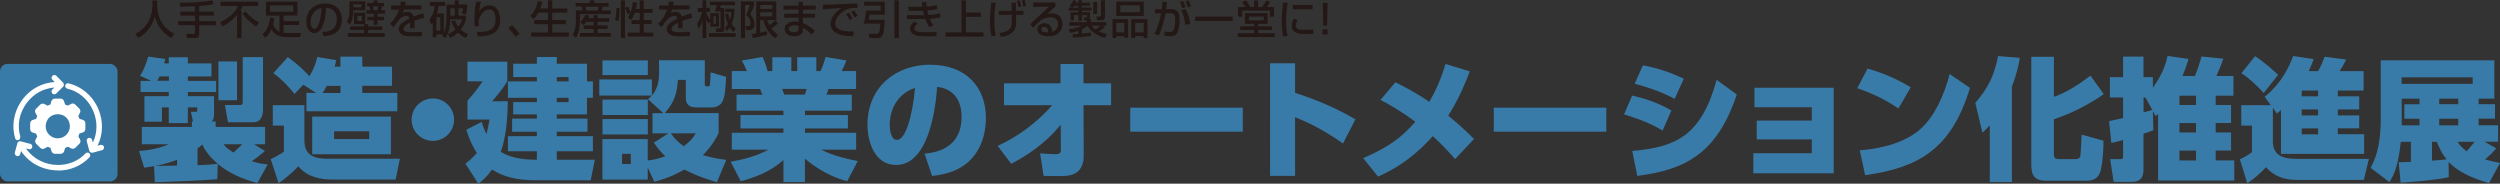
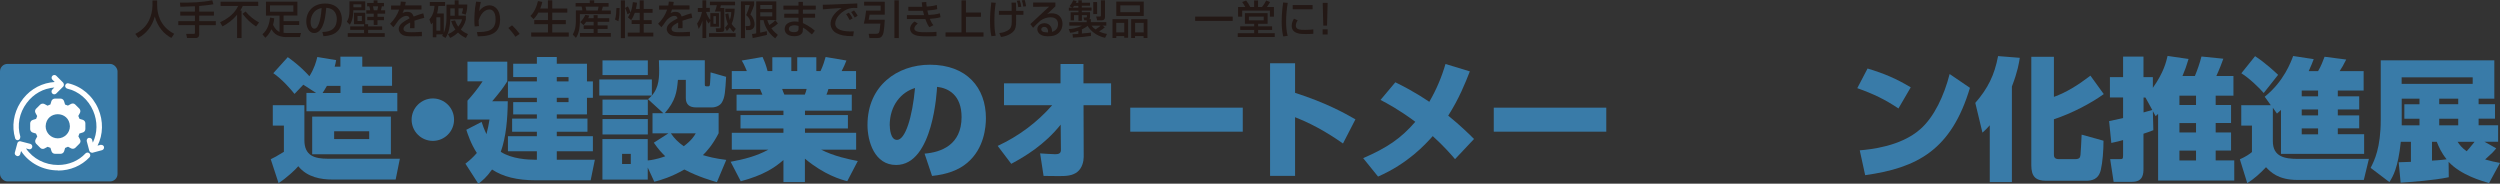
<svg xmlns="http://www.w3.org/2000/svg" id="_レイヤー_2" data-name="レイヤー 2" viewBox="0 0 303.98 22.33">
  <rect x="0" y="0" width="303.98" height="22.33" fill="#333333" stroke="none" />
  <defs>
    <style>
      .cls-1 {
        fill: #231815;
      }

      .cls-2 {
        fill: #397ba8;
      }

      .cls-3 {
        fill: #fff;
      }
    </style>
  </defs>
  <g id="_レイヤー_1-2" data-name="レイヤー 1">
    <g>
      <g>
-         <path class="cls-2" d="M18.74,20.2c-.51.1-.79.13-1.22.18l-.61-2.02c.53-.05,2.07-.14,3.6-.82h-3.27v-2.11h6.09v-.67h.14l-.26-1.17h.59c.13,0,.18,0,.18-.11v-.42h-1.14v1.91h-2.32v-1.91h-.83v1.73h-2.13v-3.09h2.96v-.51h-3.43v-1.36h1.3l-1.35-.61c.46-.77.67-1.3.99-2.34l2.07.29c-.05.22-.08.34-.14.54h.56v-.75h2.32v.75h2.87v1.59h-2.87v.53h3.44v1.36h-3.44v.51h3.19v2.19c0,.4-.08.69-.29.87h.48v.67h6.01v2.11h-1.33l1.31.82c-.88.77-1.52,1.19-1.6,1.23.82.29,1.39.34,1.94.4l-1.25,2.26c-1.76-.45-3.44-1.17-4.82-2.32l-.06,1.86c-1.6.16-6.87.35-7.59.37l-.1-1.95ZM21.53,19.43c-1.25.48-2.2.66-2.68.75.88-.02,1.78-.03,2.68-.05v-.71ZM20.54,9.82v-.53h-1.14c-.1.22-.18.35-.29.53h1.43ZM24.02,20.08c1.03-.02,1.67-.08,2.47-.16-1.31-1.11-1.71-1.97-1.89-2.34-.27.22-.38.32-.58.46v2.04ZM26.56,7.47h2.26v4.71h-2.26v-4.71ZM27.17,17.54c.27.32.48.54,1.22,1.01.18-.16.71-.66,1.07-1.01h-2.29ZM29.51,6.95h2.47v6.38c0,.64-.19,1.54-1.2,1.54h-3.06l-.37-2.1h1.78c.38,0,.38-.14.38-.46v-5.35Z" />
        <path class="cls-2" d="M33.18,12.79h3.83v4.25c0,1.91,1.25,2.26,2.85,2.26h8.76l-.51,2.53h-7.69c-1.35,0-3.06-.26-4.15-1.62-.27.34-1.46,1.47-2.4,2.05l-.95-2.9c.54-.26.64-.32,1.6-.9v-3.19h-1.35v-2.48ZM38.45,11.31l-1.57-1.01-1.07,1.12c-.4-.51-1.49-1.78-2.58-2.52l1.76-1.95c1.51,1.07,2.31,1.97,2.63,2.32.62-.99.83-1.79.96-2.34l2.29.38c-.06.35-.1.53-.18.8h.7v-1.22h2.66v1.22h3.62v2.32h-3.62v.87h4.26v2.23h-11.05v-2.23h1.19ZM47.53,14.18v4.58h-9.57v-4.58h9.57ZM41.4,11.31v-.87h-1.65c-.26.46-.4.67-.53.87h2.18ZM40.63,15.96v.95h4.26v-.95h-4.26Z" />
        <path class="cls-2" d="M55.21,14.55c0,1.44-1.17,2.58-2.58,2.58s-2.58-1.14-2.58-2.58,1.19-2.58,2.58-2.58,2.58,1.12,2.58,2.58Z" />
        <path class="cls-2" d="M65.28,19.42v-1.03h-3.52v-1.83h3.52v-.54h-3.01v-1.6h3.01v-.51h-2.88v-1.49h2.88v-.53h-3.52v-1.99h3.52v-.53h-2.88v-1.62h2.88v-.82h2.42v.82h3.67v2.15h.72v1.99h-.72v2.02h-3.67v.51h3.73v1.6h-3.73v.54h4.39v1.83h-4.39v1.03h4.63l-.51,2.5h-6.7c-2.23,0-3.97-.43-5.29-1.31-.67.95-1.2,1.38-1.67,1.73l-1.57-2.44c.58-.45.93-.77,1.39-1.3-.75-1.15-1.12-2.34-1.28-2.82l1.86-.96c.13.4.26.79.59,1.49.18-.67.26-1.11.37-1.78h-2.68v-2.29c.43-.46,1.31-1.51,1.84-2.35h-1.84v-2.39h4.84v2.39c-.53.85-.93,1.35-1.83,2.42h1.89c-.02,2.15-.21,4.37-.85,6.15,1.35.88,3.35.96,4.13.96h.24ZM69.13,9.37h-1.43v.53h1.43v-.53ZM69.13,11.89h-1.43v.53h1.43v-.53Z" />
        <path class="cls-2" d="M79.26,9.66v1.96h-6.39v-1.96h6.39ZM81.28,16.21h-1.94v-2.45h1.31l-1.86-1.7c1.25-.99,1.36-2.29,1.36-3.51,0-.29-.03-.98-.03-1.22h5.58v2.95c0,.22.05.22.4.22.19,0,.21-.06.24-.4.03-.29.06-1.14.06-1.3l1.89.54c-.11,1.81-.14,2.48-.51,3.11-.22.38-.72.61-1.22.61h-1.92c-.8,0-1.25-.35-1.25-1.14v-2.21h-.96c-.13,1.47-.27,2.52-1.59,4.04h6.54v2.45c-.72,1.41-1.47,2.23-1.91,2.66.53.16,1.46.42,2.84.58l-1.14,2.71c-.59-.18-2.21-.62-3.96-1.54-1.55.9-2.84,1.28-3.65,1.49l-.8-1.73v1.47h-5.51v-4.93h5.51v2.6c1.06-.1,1.96-.45,2.13-.51-.43-.42-.8-.8-1.39-1.65l1.78-1.14ZM78.77,7.34v1.79h-5.51v-1.79h5.51ZM78.77,12.11v1.87h-5.51v-1.87h5.51ZM78.77,14.48v1.87h-5.51v-1.87h5.51ZM76.7,18.71h-1.06v1.23h1.06v-1.23ZM81.57,16.21c.43.64.93,1.12,1.57,1.57.98-.74,1.27-1.25,1.46-1.57h-3.03Z" />
        <path class="cls-2" d="M103.01,22.03c-.72-.19-2.77-.75-5.14-2.74v2.85h-2.61v-2.68c-1.07.93-2.42,1.84-5.19,2.58l-1.23-2.37c1.59-.29,3.17-.69,4.58-1.47h-4.44v-2.05h6.28v-.53h-5.22v-1.63h5.22v-.53h-5.7v-1.95h3.14c-.06-.14-.19-.48-.29-.69h-3.43v-2.18h1.83c-.08-.18-.29-.74-.62-1.28l2.53-.43c.3.67.42.99.61,1.71h.58v-1.68h2.31v1.68h.72v-1.68h2.32v1.68h.51c.27-.54.51-1.3.62-1.71l2.53.43c-.16.43-.37.88-.58,1.28h1.75v2.18h-3.36c-.11.35-.14.48-.24.69h3.08v1.95h-5.69v.53h5.22v1.63h-5.22v.53h6.22v2.05h-4.25c1.51.79,3.48,1.2,4.45,1.38l-1.28,2.45ZM97.86,11.5c.11-.26.14-.37.22-.69h-2.98c.03.11.24.64.27.69h2.48Z" />
        <path class="cls-2" d="M112.42,18.68c1.99-.16,4.5-1.04,4.5-4.45,0-2.66-1.59-3.52-2.98-3.67-.02.32-.43,9.5-4.98,9.5-2.63,0-3.48-2.87-3.48-4.87,0-4.79,3.65-7.32,7.59-7.32,4.47,0,6.81,2.79,6.81,6.49,0,1.09-.21,3.7-2.26,5.43-1.04.9-2.53,1.43-4.29,1.6l-.91-2.71ZM108.19,15.25c0,.37.08,1.76.88,1.76.99,0,1.86-2.69,2.19-6.31-1.67.5-3.08,2.1-3.08,4.55Z" />
        <path class="cls-2" d="M122.08,12.79v-2.66h6.87v-2.35h2.79v2.35h3.36v2.66h-3.35l.02,6.28c0,.5-.16,1.35-.77,1.83-.61.48-1.35.51-2.27.51-.72,0-1.49-.02-1.84-.02l-.42-2.74c.38.03,1.54.1,1.83.1.35,0,.7-.05.7-.51l-.03-3.09c-1.94,2.44-4.34,3.88-6.01,4.77l-1.65-2.18c2.53-1.17,4.79-2.85,6.63-4.95h-5.86Z" />
        <path class="cls-2" d="M151.11,13.09v2.92h-13.68v-2.92h13.68Z" />
        <path class="cls-2" d="M163.3,17.45c-.95-.66-3.08-2.13-5.83-3.2v7.13h-3.04V7.69h3.04v3.6c3.72,1.19,5.94,2.42,7.34,3.22l-1.51,2.93Z" />
        <path class="cls-2" d="M169.67,10.01c.82.4,2.18,1.07,4.12,2.37.85-1.46,1.49-2.96,1.97-4.6l2.96.9c-.56,1.44-1.33,3.35-2.63,5.38,1.51,1.22,2.64,2.34,3.14,2.84l-2.31,2.45c-.42-.5-1.38-1.6-2.71-2.8-.96,1.07-3.01,3.32-6.65,4.92l-1.81-2.24c2.95-1.28,4.61-2.42,6.34-4.42-1.95-1.46-3.43-2.24-4.23-2.66l1.79-2.13Z" />
        <path class="cls-2" d="M195.31,13.09v2.92h-13.68v-2.92h13.68Z" />
-         <path class="cls-2" d="M202.16,15.88c-1.76-1.09-3.89-1.73-4.69-1.97l.99-2.29c1.36.32,2.92.75,4.77,1.81l-1.07,2.45ZM198.48,18.35c5.29-.45,8.38-1.83,10.25-8.64l2.45,1.78c-2.42,7.24-6.31,9.15-12.1,9.9l-.61-3.04ZM203.62,12.02c-1.89-1.01-3.59-1.49-4.86-1.84l1.01-2.24c1.89.37,3.24.83,4.97,1.63l-1.12,2.45Z" />
-         <path class="cls-2" d="M213.6,16.95v-2.29h6.7v-1.62h-6.97v-2.37h9.63v10.4h-9.77v-2.44h7.11v-1.68h-6.7Z" />
        <path class="cls-2" d="M230.84,13.19c-1.6-1.07-3-1.76-5.01-2.47l1.25-2.39c2.02.61,3.49,1.23,5.25,2.29l-1.49,2.56ZM226.13,18.28c1.23-.11,4.97-.45,7.37-2.58,1.68-1.47,2.9-4.1,3.56-6.7l2.47,1.68c-2.26,7.55-6.39,9.73-12.74,10.62l-.66-3.03Z" />
        <path class="cls-2" d="M241.95,15.22c-.4.45-.51.56-.9.91l-.87-3.62c1.54-1.76,2.34-3.4,2.77-5.69l2.64.21c-.1.64-.24,1.62-.96,3.49v11.62h-2.69v-6.92ZM249.74,6.91v4.87c1.55-.56,2.93-1.43,4.44-2.58l1.62,2.24c-1.54,1.12-3.94,2.37-6.06,3.06v4.26c0,.24,0,.59.61.59h1.96c.56,0,.62-.21.66-.51.02-.18.11-1.63.14-2.47l2.66.74c0,1.19-.11,2.6-.32,3.51-.27,1.23-1.14,1.36-1.83,1.36h-4.82c-1.23,0-1.81-.46-1.81-1.89V6.91h2.76Z" />
        <path class="cls-2" d="M261.77,13.52l.06,2.31c-.51.19-.74.29-1.2.43v4.17c0,.66,0,1.68-1.39,1.68h-2.24l-.42-2.76h1.14c.37,0,.43-.02.43-.46v-1.86c-.45.13-.69.19-1.43.35l-.27-2.66c.72-.14,1.03-.21,1.7-.37v-2.5h-1.6v-2.47h1.6v-2.5h2.48v2.5h1.14v1.3c1.35-1.91,1.63-3.2,1.79-3.88l2.55.37c-.26.88-.43,1.35-.74,2.07h1.51c.32-.77.59-1.54.8-2.37l2.66.27c-.06.21-.53,1.43-.85,2.1h2.08v2.39h-2.16v1.14h1.87v2.19h-1.87v1.15h1.87v2.19h-1.87v1.2h2.26v2.45h-9.26v-8.11c-.11.1-.14.14-.3.29l-.34-.62ZM260.86,11.86h-.22v1.81c.16-.05.9-.26,1.06-.3l-.83-1.51ZM267.02,11.63h-2.02v1.14h2.02v-1.14ZM267.02,14.96h-2.02v1.15h2.02v-1.15ZM267.02,18.31h-2.02v1.2h2.02v-1.2Z" />
        <path class="cls-2" d="M277.36,13.35c-.1.1-.3.3-.5.46l-.5-.71v4.07c0,1.89,1.44,2.15,3.04,2.15h8.64l-.62,2.56h-8.06c-2.36,0-3.29-.98-3.83-1.55-.66.7-1.43,1.41-2.28,1.94l-.9-2.9c.75-.34,1.14-.61,1.47-.88v-3.22h-1.3v-2.48h3.59l-.74-1.03c2.34-1.86,3.2-4.26,3.46-4.95l2.5.38c-.14.37-.32.83-.61,1.46h1.14c.32-.53.61-1.25.79-1.75l2.63.34c-.37.72-.48.93-.8,1.41h2.92v2.36h-3.14v.7h2.6v1.6h-2.6v.72h2.6v1.57h-2.6v.72h3.2v2.39h-10.11v-5.37ZM274.2,6.83c1.27.82,2.48,1.97,2.8,2.27l-1.75,2.21c-.5-.59-1.79-1.84-2.72-2.4l1.67-2.08ZM279.87,11.01v.7h1.99v-.7h-1.99ZM279.87,13.31v.72h1.99v-.72h-1.99ZM279.87,15.61v.72h1.99v-.72h-1.99Z" />
        <path class="cls-2" d="M303.52,18.04c-.35.43-.45.54-1.35,1.35.72.21,1.25.32,1.81.42l-1.33,2.45c-.91-.26-3.43-.98-4.92-2.58l.02,1.87c-1.79.38-4.69.59-5.85.66l-.24-2.48c.22,0,1.2-.05,1.49-.05v-2.44h-1.23c-.34,3.2-.95,4.21-1.39,4.9l-2.28-1.73c.45-.88,1.23-2.4,1.23-5.88v-7.19h13.81v4.66h-1.91v.67h1.99v1.76h-1.99v.8h2.37v2h-1.67l1.43.8ZM300.66,9.4h-8.64v.8h8.64v-.8ZM294.19,12h-2.16v3.24h2.16v-.8h-1.84v-1.76h1.84v-.67ZM295.71,19.53c1.01-.05,1.62-.14,1.78-.16-.66-.82-.96-1.54-1.2-2.13h-.58v2.29ZM298.9,12h-2.31v.67h2.31v-.67ZM298.9,14.44h-2.31v.8h2.31v-.8ZM298.82,17.24c.26.37.46.69,1.11,1.15.14-.16.4-.43.96-1.15h-2.07Z" />
      </g>
      <g>
        <path class="cls-1" d="M18.54.06h.57v.6c0,.95.3,2.54,2.07,3.45l-.34.5c-.9-.45-1.68-1.36-2.02-2.6-.3,1.17-1.04,2.09-2.01,2.6l-.36-.49c.71-.35,1.31-.9,1.66-1.62.26-.54.43-1.22.43-1.82V.06Z" />
        <path class="cls-1" d="M23.71.76c-.25,0-1.5.06-1.78.06l-.05-.5c1.32.01,2.64-.02,3.93-.29l.14.49c-.3.05-.83.14-1.73.21v.68h1.79v.49h-1.79v.67h2.02v.49h-2.02v1.12c0,.43-.34.44-.38.44h-1.1l-.1-.5h.91c.06,0,.15,0,.15-.11v-.95h-2.02v-.49h2.02v-.67h-1.78v-.49h1.78v-.65Z" />
        <path class="cls-1" d="M28.82,1.8c-.48.59-1.09,1.05-1.77,1.41l-.29-.5c1.56-.72,2-1.59,2.2-1.99h-2.14V.21h4.58v.51h-1.88c-.06.13-.15.31-.31.57h.16v3.34h-.54V1.8ZM29.86,1.39c.48.58.94.95,1.64,1.35l-.37.48c-.72-.5-1.03-.78-1.64-1.54l.38-.29Z" />
        <path class="cls-1" d="M33.34,2.23c-.01.19-.03.42-.14.79.26.54.53.75.79.86v-1.98h-1.65V.2h3.82v1.69h-1.68v.68h1.9v.47h-1.9v.95c.17.02.3.02.34.02h1.78l-.13.5h-1.71c-.28,0-.51-.05-.72-.11-.43-.11-.77-.37-1.04-.84-.27.62-.6.9-.74,1.03l-.35-.42c.7-.58.87-1.53.93-2.03l.49.08ZM32.83.66v.77h2.84v-.77h-2.84Z" />
        <path class="cls-1" d="M39.18,3.89c.58-.02,1.77-.08,1.77-1.59,0-.39-.13-1.27-1.28-1.35-.08.81-.16,1.68-.53,2.38-.08.15-.37.69-.94.69-.64,0-.96-.73-.96-1.42,0-1.18.83-2.17,2.28-2.17,1.62,0,2.05,1.11,2.05,1.91,0,1.94-1.73,2.03-2.24,2.06l-.14-.52ZM37.77,2.68c0,.53.21.81.45.81.65,0,.84-1.83.89-2.51-1.17.21-1.34,1.27-1.34,1.7Z" />
        <path class="cls-1" d="M42.5.16h1.91v1.09h-1.45c0,.46-.05,1.2-.42,1.75l-.37-.36c.19-.29.32-.62.32-1.35V.16ZM44.28,2.94h-1.24v-1.39h1.37v1.39h.35v.27h1.71v.42h-1.71v.4h2.02v.45h-4.5v-.45h1.99v-.4h-1.69v-.42h1.69v-.27ZM42.97.53v.35h.97v-.35h-.97ZM43.47,1.94v.61h.53v-.61h-.53ZM45.44.05h.46v.31h.79v.41h-.26c-.03.18-.08.37-.11.48h.51v.41h-.93v.38h.79v.42h-.79v.57h-.46v-.57h-.79v-.42h.79v-.38h-.9v-.41h.47c-.02-.15-.04-.27-.11-.48h-.26v-.41h.79V.05ZM45.35.77c.06.22.09.43.1.48h.43c.05-.18.08-.39.09-.48h-.62Z" />
        <path class="cls-1" d="M49.34.23c-.01.11-.03.21-.08.43h1.99v.5h-2.13c-.06.2-.12.32-.17.42.19-.08.32-.14.57-.14.42,0,.64.17.78.57.48-.2.91-.32,1.17-.39l.12.55c-.22.05-.6.14-1.2.35.02.22.02.47.01.91h-.55c.01-.13.02-.2.02-.37,0-.14,0-.23,0-.32-.22.11-.81.4-.81.76,0,.42.55.42,1.02.42.06,0,.56,0,1.22-.05v.53c-.37.01-.78.02-1.14.02-.53,0-1.04,0-1.37-.28-.09-.07-.31-.28-.31-.62,0-.5.48-.85,1.32-1.29-.05-.15-.12-.3-.38-.3-.43,0-.86.39-1.02.61-.3.44-.34.49-.57.77l-.4-.42c.49-.48.88-1.07,1.1-1.72h-.98v-.5h1.12c.04-.22.05-.34.06-.48l.58.04Z" />
        <path class="cls-1" d="M53.76,4.37c.05-.08.06-.1.11-.19h-.81v.35h-.44v-1.78c-.07.09-.1.13-.2.22l-.21-.61c.55-.6.61-1.42.62-1.65h-.57V.24h1.86v.48h-.82c-.02.22-.05.56-.16.92h.82v2.35c.11-.24.33-.84.33-1.85V.56h1V.04h.47v.51h1.06c0,.28-.03.83-.2,1.24l-.47-.17c.08-.2.13-.38.15-.61h-.55v.89h.9v.46c-.07.26-.19.71-.62,1.24.29.27.59.42.87.54l-.25.47c-.2-.09-.56-.25-.96-.65-.44.41-.79.57-.96.65l-.26-.46c.19-.08.52-.23.9-.56-.32-.45-.44-.82-.51-1.03l.47-.08c.07.19.18.47.38.76.37-.44.43-.74.47-.89h-1.43c-.02.72-.14,1.63-.58,2.26l-.42-.25ZM53.06,2.1v1.63h.48v-1.63h-.48ZM54.76,1.02v.89h.53v-.89h-.53Z" />
        <path class="cls-1" d="M58.46.26c-.09.35-.13.62-.19,1.09.31-.43.75-.7,1.26-.7.65,0,1.28.56,1.28,1.69,0,1.39-.67,2.08-2.72,2.08l-.1-.52c1.1-.01,2.27-.06,2.27-1.53,0-1.05-.48-1.22-.75-1.22-.16,0-.91.06-1.31,1.32,0,.42.02.54.05.7l-.53.05c-.03-.23-.04-.38-.04-.74,0-.21,0-1.29.21-2.28l.57.04Z" />
        <path class="cls-1" d="M62.67,4.47c-.28-.42-.57-.76-.86-1.07l.45-.32c.33.3.72.75.93,1.04l-.52.35Z" />
        <path class="cls-1" d="M65.46,1.53c-.23.43-.44.65-.59.79l-.38-.38c.2-.2.65-.66.92-1.81l.53.1c-.04.19-.11.48-.25.81h.93V.04h.53v1h1.83v.49h-1.83v.91h1.65v.5h-1.65v1.01h2.01v.5h-4.57v-.5h2.04v-1.01h-1.67v-.5h1.67v-.91h-1.16Z" />
        <path class="cls-1" d="M69.99.37h1.72V.04h.54v.33h1.75v.44h-.7c-.04.18-.11.39-.14.47h1.11v.44h-3.76v.88c0,.16,0,1.39-.48,2l-.39-.4c.38-.62.38-1.42.38-1.56v-1.38h.79c-.01-.16-.04-.31-.09-.47h-.73v-.44ZM71.27,2.66c-.15.21-.22.3-.32.39l-.4-.36c.34-.32.52-.66.62-.88l.48.08c-.04.12-.07.21-.13.32h.66v-.37h.49v.37h1.41v.44h-1.41v.44h1.21v.43h-1.21v.49h1.6v.46h-3.76v-.46h1.67v-.49h-1.21v-.43h1.21v-.44h-.92ZM71.19.81c.03.1.08.35.11.47h1.38c.04-.16.07-.3.1-.47h-1.59Z" />
        <path class="cls-1" d="M75.34.98c0,.38-.01,1.13-.15,1.6l-.41-.2c.13-.35.17-1.1.17-1.4h.38ZM75.49.05h.5v4.59h-.5V.05ZM77.18,1.57c-.11.31-.25.62-.44.87l-.39-.33c.08-.12.17-.23.3-.56l-.36.19c-.02-.1-.12-.45-.29-.77l.35-.19c.07.11.22.42.32.74.2-.52.26-1.06.28-1.26l.51.07c-.03.2-.06.43-.14.76h.46V.05h.49v1.04h1.08v.47h-1.08v.89h.97v.47h-.97v1.04h1.17v.47h-3.11v-.47h1.45v-1.04h-.98v-.47h.98v-.89h-.59Z" />
        <path class="cls-1" d="M81.93.23c-.01.11-.03.21-.08.43h1.99v.5h-2.13c-.06.2-.12.32-.17.42.19-.08.32-.14.57-.14.42,0,.64.17.78.57.48-.2.91-.32,1.17-.39l.12.55c-.22.05-.6.14-1.2.35.02.22.02.47.01.91h-.55c.01-.13.02-.2.02-.37,0-.14,0-.23,0-.32-.22.11-.81.4-.81.76,0,.42.55.42,1.02.42.06,0,.56,0,1.22-.05v.53c-.37.01-.78.02-1.14.02-.53,0-1.04,0-1.37-.28-.09-.07-.31-.28-.31-.62,0-.5.48-.85,1.32-1.29-.05-.15-.12-.3-.38-.3-.43,0-.86.39-1.02.61-.3.44-.34.49-.57.77l-.4-.42c.49-.48.88-1.07,1.1-1.72h-.98v-.5h1.12c.04-.22.05-.34.06-.48l.58.04Z" />
        <path class="cls-1" d="M84.76,2.87c.2-.3.44-.68.6-1.42h-.51v-.48h.56V.04h.46v.92h.44v.48h-.44v.08c.15.39.26.61.5.91v-.83h1.05v1.65h-1.05v-.71l-.21.33c-.15-.2-.26-.43-.29-.5v2.26h-.46v-2.12c-.12.45-.3.77-.45,1.01l-.2-.66ZM89.45,4.04v.44h-3.24v-.44h3.24ZM89.38.2v.44h-1.73c-.01.08-.05.25-.07.33h.49v2.47c0,.34-.03.45-.41.45h-.57l-.06-.45h.46c.13,0,.13-.03.13-.19v-1.85h-.69c.12-.32.18-.51.23-.77h-.84V.2h3.06ZM86.75,1.96v.93h.3v-.93h-.3ZM88.56,1.61c.02.18.08.54.18.83.15-.43.17-.75.17-.97h-.72v-.42h1.14c-.01.39-.06,1.17-.37,1.86.17.26.33.42.51.59l-.29.4c-.13-.13-.26-.26-.45-.56-.12.19-.22.3-.35.44l-.22-.41c.09-.1.21-.22.35-.44-.17-.39-.25-.74-.31-1.22l.37-.09Z" />
        <path class="cls-1" d="M90.08.17h1.62v.43c-.09.29-.2.58-.46,1.16.38.37.51.9.51,1.19,0,.55-.39.71-.72.71h-.31l-.07-.49h.3c.18,0,.3-.04.3-.25,0-.59-.27-.86-.52-1.08.17-.37.35-.91.43-1.22h-.57v4.02h-.5V.17ZM91.45,4.13c.14,0,.2-.02.5-.07V.17h2.44v2.27h-1.09c.05.16.11.34.25.61.26-.17.51-.36.72-.59l.32.39c-.25.24-.42.37-.8.59.13.18.3.4.79.8l-.32.42c-.75-.55-1.25-1.35-1.42-2.21h-.41v1.52c.07-.01.79-.18.81-.18l.02.45c-.39.11-1.41.33-1.74.39l-.08-.49ZM92.44.61v.48h1.46v-.48h-1.46ZM92.44,1.49v.5h1.46v-.5h-1.46Z" />
        <path class="cls-1" d="M97.09.68V.23h.54v.45h1.56v.49h-1.56v.5h1.48v.49h-1.48v.65c.18.08.86.39,1.45.93l-.36.45c-.63-.55-.73-.64-1.09-.83v.1c0,.35-.03.46-.11.57-.24.36-.75.37-.94.37-.98,0-1.17-.54-1.17-.88,0-.68.68-.91,1.23-.91.22,0,.36.03.45.05v-.5h-1.73v-.49h1.73v-.5h-1.83v-.49h1.83ZM97.1,3.16c-.13-.04-.28-.09-.5-.09-.28,0-.68.09-.68.44,0,.33.34.4.63.4.55,0,.55-.28.55-.48v-.27Z" />
        <path class="cls-1" d="M104.26.98c-.1,0-.21-.02-.42-.02-.44,0-.74.12-.97.23-.69.35-1.31,1.02-1.31,1.67,0,.74.85,1.01,2.26.96l-.08.58c-1.05,0-1.57-.13-2.02-.36-.44-.22-.73-.69-.73-1.14,0-.5.26-1.26,1.35-1.93-.76.04-1.52.1-2.28.17l-.02-.56c.34,0,.7-.02,1.04-.03.42-.02,2.66-.11,3.16-.13v.55ZM103.31,2.44c-.2-.38-.31-.55-.43-.72l.34-.18c.13.16.31.4.45.7l-.36.2ZM103.93,2.14c-.27-.44-.3-.49-.44-.68l.36-.19c.16.2.37.49.43.65l-.35.21Z" />
        <path class="cls-1" d="M105.07.21h2.51v1.57h-1.84c-.04.25-.09.54-.11.62h1.95c0,.28-.09,1.47-.21,1.76-.14.33-.31.47-.71.47h-.94l-.1-.52h.91c.11,0,.26-.03.32-.11.1-.12.12-.37.2-1.13h-2.02c.14-.49.25-1.25.28-1.58h1.77v-.61h-2.01V.21ZM108.75.04h.54v4.59h-.54V.04Z" />
        <path class="cls-1" d="M112.63.23c0,.15,0,.26.05.57.67-.04,1.05-.14,1.23-.19l.05.5c-.39.1-.74.13-1.2.17.03.15.09.4.14.54.4-.02.9-.06,1.38-.2l.08.47c-.44.13-.82.16-1.3.2.14.34.2.48.44.77l-.49.25c-.13-.17-.27-.37-.49-.99-.2,0-.36,0-.56,0h-1.69v-.48h1.73c.08,0,.15,0,.36,0-.02-.08-.07-.23-.14-.53-.04,0-.21,0-.24,0h-1.53v-.48h1.52s.14,0,.17,0c-.04-.26-.05-.41-.06-.55l.56-.04ZM111.6,2.86c-.38.26-.42.52-.42.61,0,.45.75.45,1.47.45.77,0,1.04-.03,1.22-.05v.52c-.18.01-.43.03-.91.03-.37,0-1.04,0-1.38-.07-.91-.16-.92-.78-.92-.85,0-.1,0-.5.55-.89l.39.26Z" />
        <path class="cls-1" d="M117.45.05v1.47h1.83v.52h-1.83v1.9h2.14v.51h-4.62v-.51h1.94V.05h.54Z" />
        <path class="cls-1" d="M121.08.33c-.05.29-.17.99-.17,2.15,0,.58.02,1.31.16,1.86l-.52.06c-.05-.2-.17-.68-.17-1.8,0-.79.06-1.51.15-2.3l.56.04ZM123.01,1.32c0-.41,0-.67-.02-1h.54c.02.61.03.94.03,1h.88v.48h-.89c.01,1.02.02,1.42-.15,1.77-.17.35-.71.79-1.69.93l-.2-.48c.22-.03.53-.06.9-.25.44-.21.61-.47.61-1.16,0-.02,0-.68,0-.81h-1.56v-.48h1.56ZM123.81.87c-.01-.14-.06-.47-.17-.78l.35-.04c.08.19.17.57.19.78l-.37.04ZM124.42.81c-.06-.46-.14-.65-.18-.76l.35-.05c.11.31.15.6.17.76l-.35.04Z" />
        <path class="cls-1" d="M128.33.31v.46c-.23.21-.59.56-.82.77-.05.05-.1.1-.2.18.14-.06.24-.1.55-.1,1.26,0,1.33,1.03,1.33,1.28,0,.51-.22.94-.59,1.21-.25.18-.56.3-1.19.3-1.28,0-1.28-.8-1.28-.86,0-.48.46-.73.87-.73.47,0,.95.33.92,1.06.73-.21.73-.84.73-.95,0-.7-.56-.83-.9-.83-.47,0-.89.16-1.27.43-.37.33-.6.57-.86.85l-.34-.45c.12-.1,2.01-1.87,2.28-2.12l-1.94.02V.31h2.71ZM127.44,3.79s-.01-.52-.46-.52c-.23,0-.37.13-.37.3,0,.37.55.37.81.37.01-.07.02-.1.02-.15Z" />
        <path class="cls-1" d="M130.4,4.15c.26,0,.45,0,.72-.03v-.37c-.51.19-.81.22-.99.24l-.18-.45c.44-.02,1.08-.14,1.62-.42h-1.55v-.42h2.11v-.23h-.29l-.1-.35h.36s.06-.03.06-.07v-.21h-.61v.69h-.42v-.69h-.54v.64h-.41v-.99h.95v-.19h-1.17v-.37h.4l-.31-.19c.19-.21.35-.44.44-.71l.42.1c-.07.15-.08.17-.1.21h.31V.04h.42v.29h1v.37h-1v.22h1.19v.37h-1.19v.19h1v.59s0,.15-.08.26h.18v.36h1.88v.42h-.47l.29.22c-.25.21-.39.3-.7.49.43.21.72.26.96.31l-.23.47c-1.05-.23-1.84-.9-2.12-1.46-.1.08-.28.23-.7.43v.5c.56-.04.88-.08,1.1-.11v.41c-.87.11-1.2.16-2.19.21l-.05-.45ZM131.12.93v-.22h-.51c-.09.12-.18.21-.2.22h.71ZM132.73,3.12c.05.08.14.23.48.46.27-.17.48-.35.62-.46h-1.1ZM132.93.25h.47v1.46h-.47V.25ZM133.87.04h.49v2.03c0,.26-.16.4-.38.4h-.58l-.11-.46h.43c.13,0,.14-.05.14-.14V.04Z" />
        <path class="cls-1" d="M135.27,2.33h1.9v2.26h-.47v-.2h-.97v.23h-.46v-2.29ZM139.07,1.94h-3.34V.19h3.34v1.75ZM135.73,3.94h.97v-1.16h-.97v1.16ZM138.6.65h-2.38v.83h2.38v-.83ZM137.54,2.33h1.98v2.29h-.47v-.23h-1.04v.23h-.47v-2.29ZM138.02,3.94h1.04v-1.16h-1.04v1.16Z" />
-         <path class="cls-1" d="M141.9.24c-.05.46-.07.67-.1.86h.59c.35,0,.61.13.75.26.16.15.29.41.29,1.12,0,.1,0,.99-.28,1.5-.22.42-.69.42-.83.42-.27,0-.58-.04-.74-.06v-.52c.08.01.31.07.63.07.16,0,.42,0,.53-.31.15-.43.15-1.11.15-1.17,0-.54-.06-.81-.61-.8h-.56c-.18.89-.46,2.02-.84,2.71l-.52-.21c.54-.94.81-2.36.83-2.48h-.76s0-.51,0-.51h.84c.06-.59.06-.66.08-.91l.57.04ZM143.75,1c-.12-.43-.2-.61-.29-.77l.39-.1c.13.21.25.5.31.74l-.41.14ZM144.1,3c-.03-.52-.17-1.23-.47-1.72l.52-.19c.33.53.51,1.27.57,1.82l-.62.1ZM144.43.9c-.06-.25-.19-.55-.3-.75l.38-.11c.13.22.22.45.32.74l-.39.12Z" />
        <path class="cls-1" d="M145.32,2.02h4.57v.52h-4.57v-.52Z" />
        <path class="cls-1" d="M152.98,4.04h2.02v.46h-4.5v-.46h2v-.4h-1.7v-.44h1.7v-.31h-1.13v-1.29h2.76v1.29h-1.15v.31h1.7v.44h-1.7v.4ZM151.52.06c.2.25.38.54.5.79h.47V.06h.48v.79h.48c.19-.23.38-.52.51-.79l.47.19c-.15.26-.19.33-.38.6h.85v1.18h-.49v-.74h-3.37v.74h-.5V.85h.88c-.1-.21-.35-.55-.38-.6l.47-.19ZM151.86,2.02v.45h1.8v-.45h-1.8Z" />
        <path class="cls-1" d="M156.58.34c-.12.75-.2,1.5-.2,2.26,0,.59.04,1.19.19,1.76l-.54.07c-.14-.57-.19-1.18-.19-1.8,0-.26,0-1.04.18-2.33l.56.05ZM157.78,2.48c-.11.17-.22.39-.22.63,0,.52.55.52,1.17.52.5,0,.78-.03.96-.06v.54c-.32.03-.69.03-.89.03-.64,0-1.74,0-1.74-1.02,0-.38.17-.67.28-.85l.45.2ZM159.6.62v.51h-2.42v-.51h2.42Z" />
        <path class="cls-1" d="M161.43.35l-.07,2.76h-.46l-.07-2.76h.61ZM161.43,3.57v.62h-.61v-.62h.61Z" />
      </g>
      <rect class="cls-2" y="7.77" width="14.29" height="14.29" rx=".91" ry=".91" />
      <g>
        <path class="cls-3" d="M11.18,18.57c-.17,0-.32-.14-.34-.31l-.29-1.09c-.04-.18.06-.36.23-.41.01,0,.03,0,.04,0,.22,0,.34.1.38.23l.09.35c.57-1.17.59-2.59.04-3.86-.59-1.38-1.77-2.39-3.15-2.7-.18-.05-.29-.23-.25-.4.04-.15.17-.26.33-.26,1.66.37,3.01,1.53,3.69,3.11.63,1.48.6,3.13-.09,4.48l.38-.1s.02,0,.03,0c.21,0,.33.1.37.23.05.18-.05.37-.23.42l-1.15.31s-.09.01-.09.01h0Z" />
        <path class="cls-3" d="M2.16,17.05c-.15,0-.28-.1-.32-.24-.43-1.45-.19-3.04.65-4.36.83-1.31,2.16-2.19,3.64-2.42.17-.03.34-.05.52-.06l-.28-.28c-.13-.13-.13-.34,0-.47.06-.07.15-.1.24-.1.09,0,.17.03.23.09l.84.84c.14.19.11.41-.04.52l-.8.8c-.06.06-.15.1-.24.1s-.18-.03-.24-.1c-.13-.13-.13-.35,0-.48l.25-.25c-1.33.1-2.54.77-3.37,1.89-.9,1.21-1.18,2.7-.77,4.08.01.28-.14.43-.32.43h0Z" />
        <path class="cls-3" d="M7.05,20.72c-1.84,0-3.53-.9-4.49-2.36l-.1.38c-.04.15-.18.25-.33.25-.26-.06-.37-.24-.33-.42l.31-1.15c.04-.15.17-.25.33-.25l1.24.32c.18.05.28.23.24.41-.04.15-.17.26-.33.26l-.43-.11c.85,1.25,2.31,2.01,3.9,2.01,1.3,0,2.49-.5,3.34-1.41.07-.07.15-.1.24-.1s.17.03.23.09c.14.13.14.34.02.48-.99,1.04-2.35,1.62-3.83,1.62h0Z" />
        <path class="cls-3" d="M10.07,14.57l-.4-.12c-.06-.11-.11-.23-.15-.35l.2-.37c.09-.17.06-.38-.07-.52l-.5-.5c-.14-.14-.35-.17-.52-.07l-.37.2c-.11-.02-.22-.1-.33-.12-.01,0-.02-.01-.02-.02l-.11-.36c-.05-.2-.22-.35-.43-.35h-.7c-.19,0-.36.13-.42.31l-.12.4c-.11.06-.23.11-.35.15l-.37-.2c-.17-.09-.38-.06-.52.07l-.5.5c-.14.14-.17.35-.07.52l.2.37c-.02.11-.1.22-.12.33,0,.01-.01.02-.02.02l-.36.11c-.2.05-.35.22-.35.43v.7c0,.19.13.36.31.42l.4.12c.06.11.11.23.15.35l-.2.37c-.09.17-.06.38.07.52l.5.5c.14.14.35.17.52.07l.37-.2c.11.02.22.1.33.12.01,0,.02.01.02.02l.11.36c.05.2.22.35.43.35h.7c.19,0,.36-.13.42-.31l.12-.4c.11-.06.23-.11.35-.15l.37.2c.17.09.38.06.52-.07l.5-.5c.14-.14.17-.35.07-.52l-.2-.37c.02-.11.1-.22.12-.33,0-.01.01-.02.02-.02l.36-.11c.2-.04.35-.22.35-.43v-.7c0-.19-.13-.36-.31-.42ZM7.02,16.82c-.81,0-1.47-.66-1.47-1.47.07-1.95,2.88-1.95,2.95,0,0,.81-.66,1.47-1.47,1.47Z" />
      </g>
    </g>
  </g>
</svg>